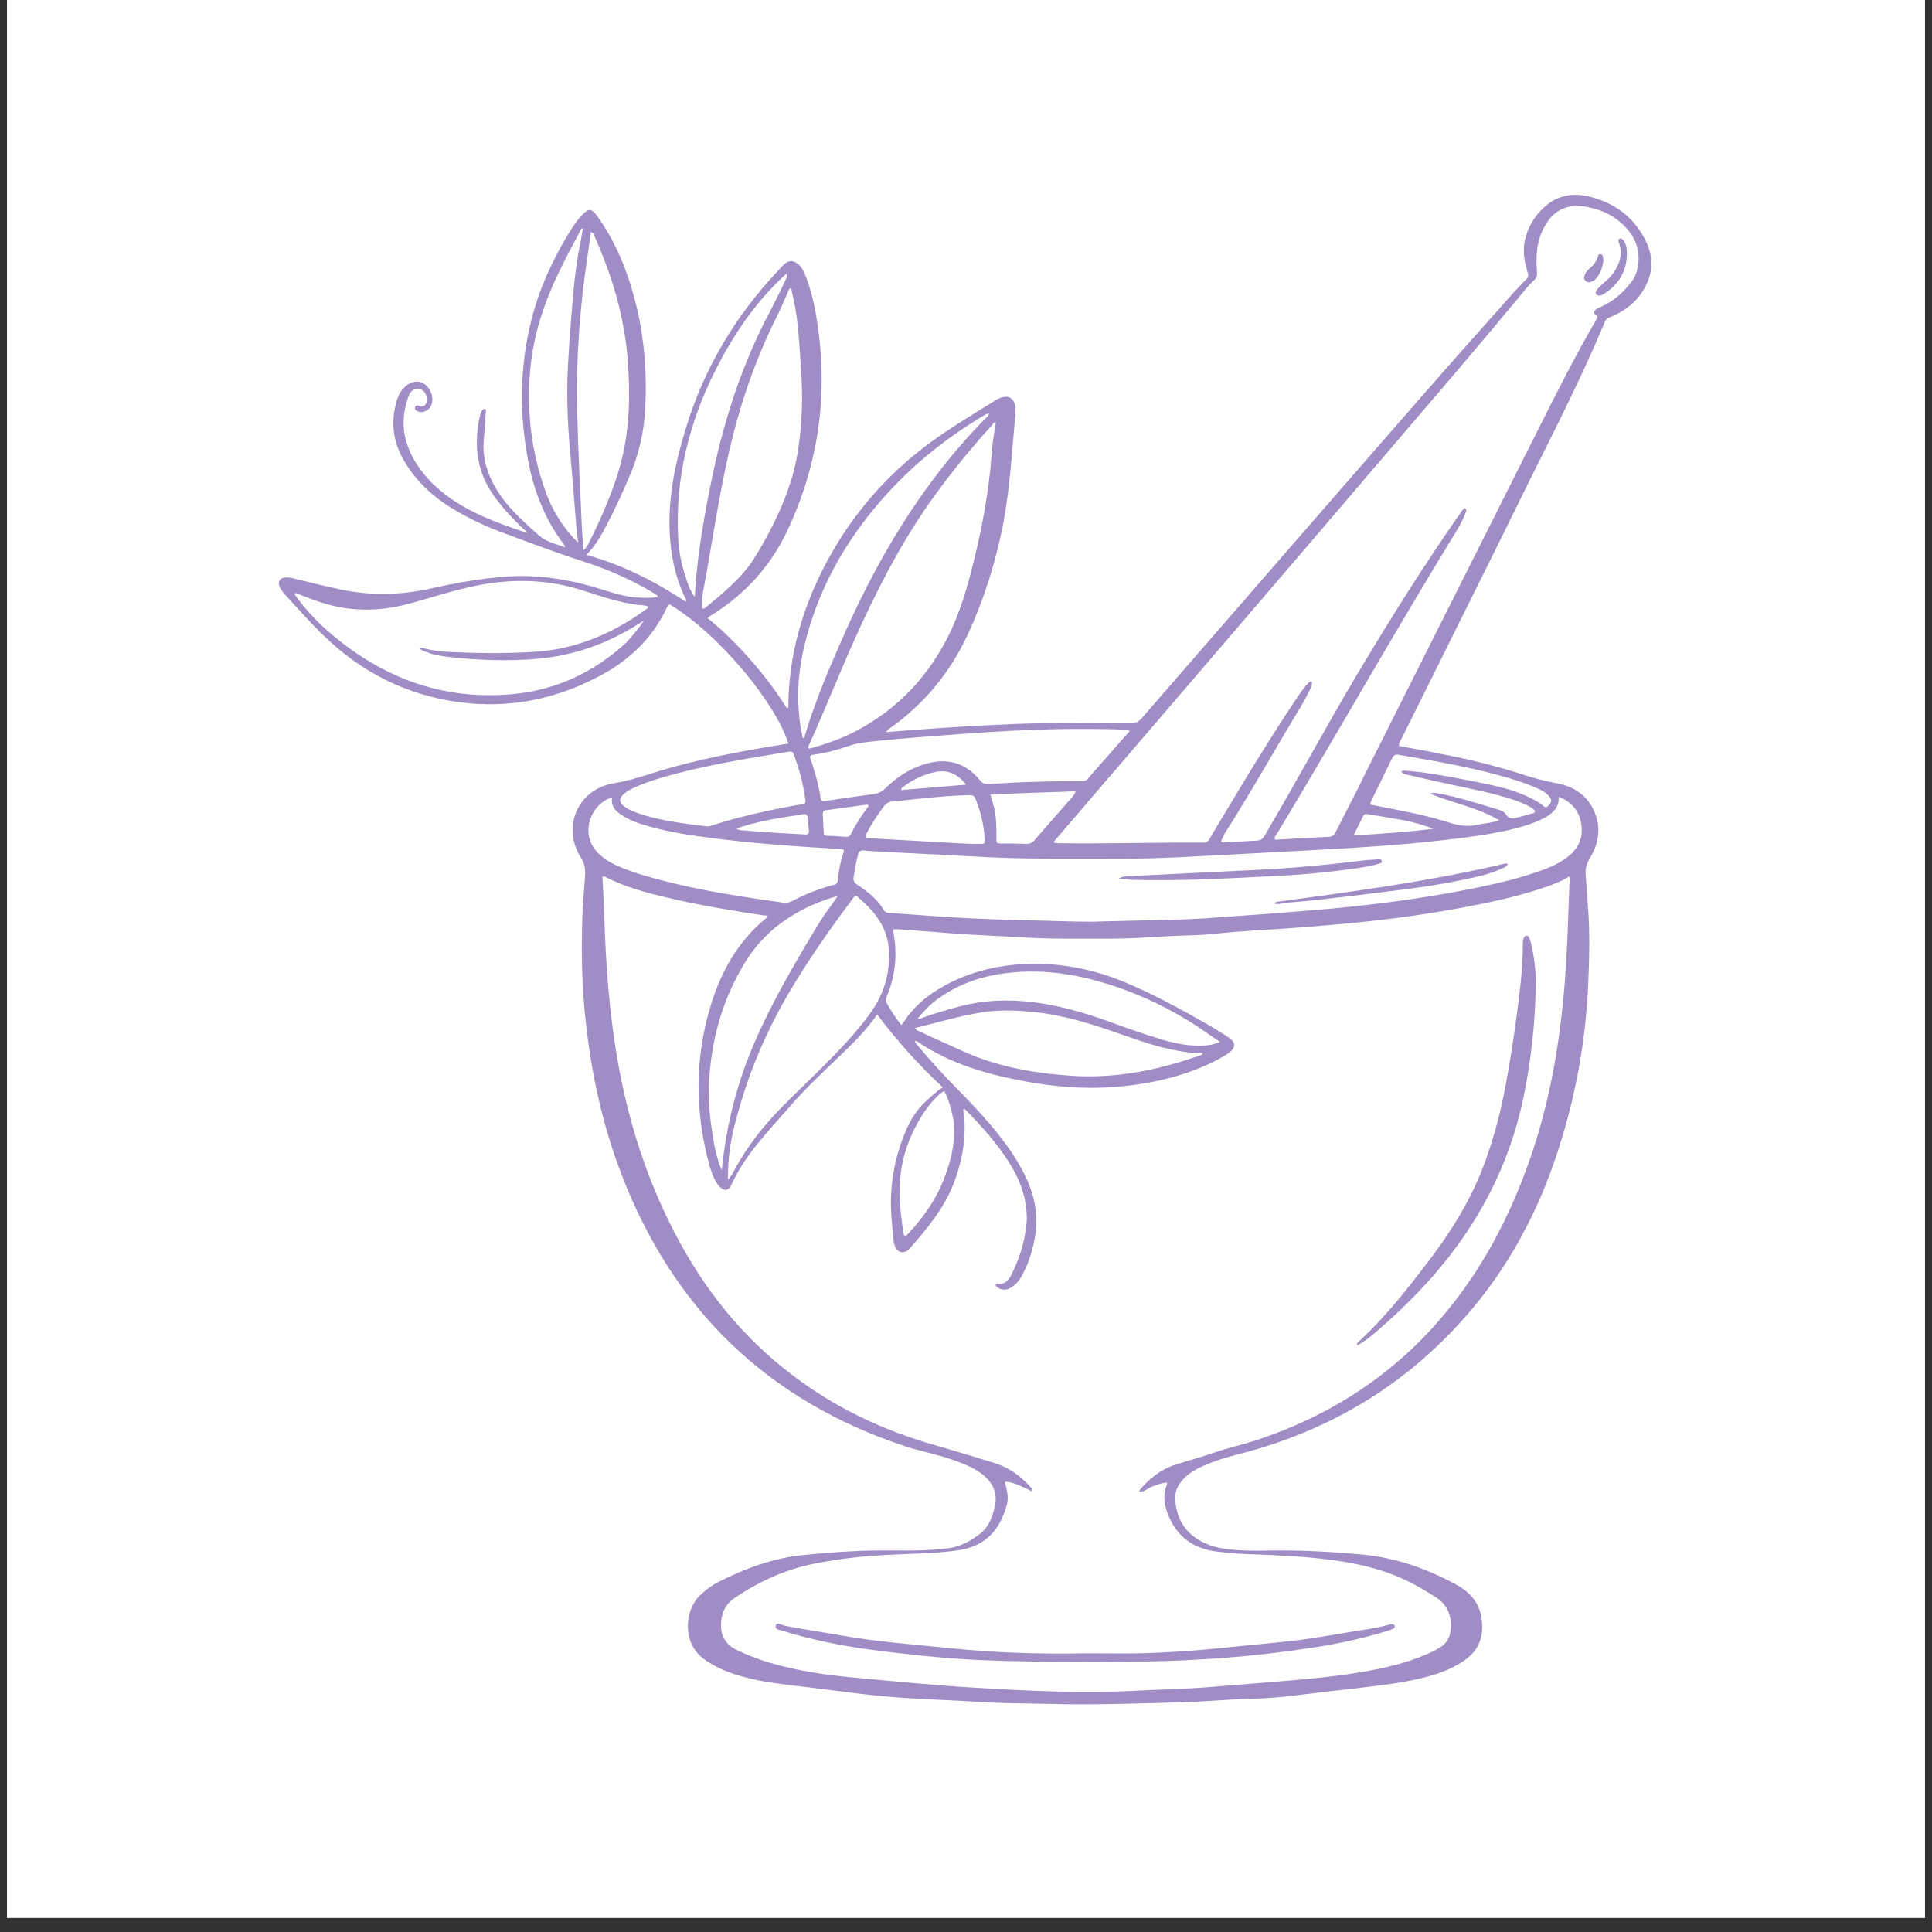
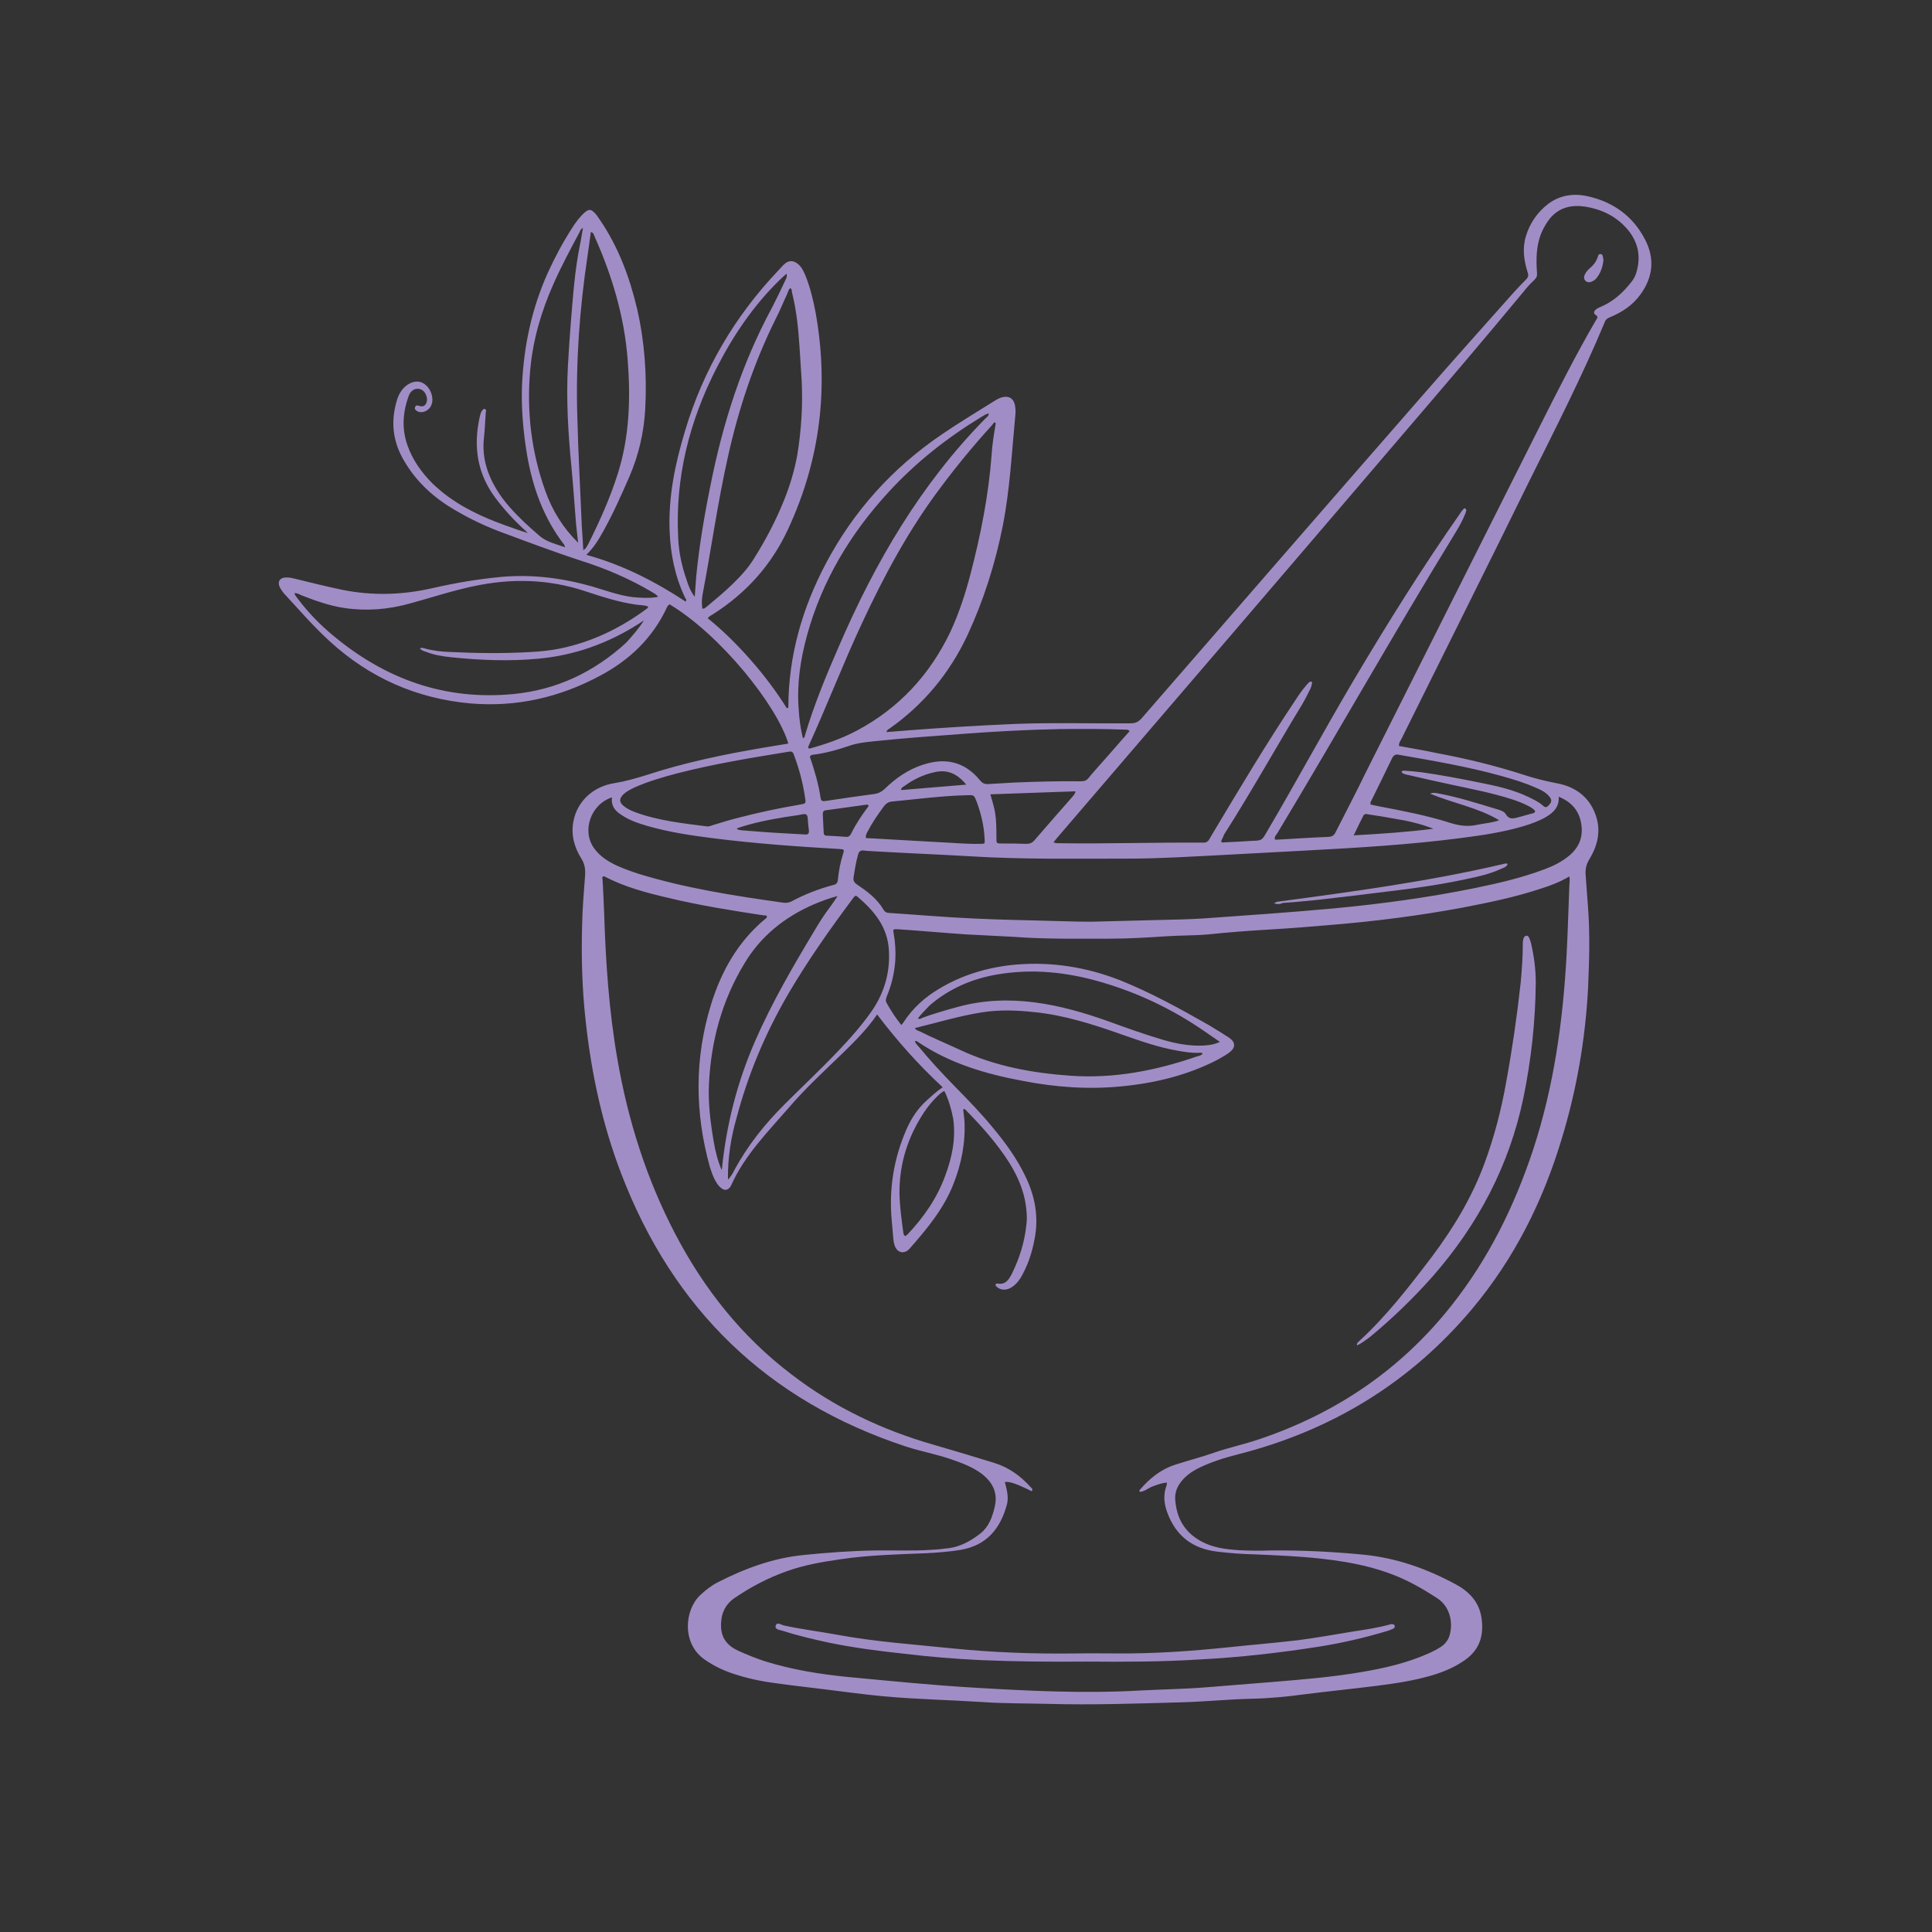
<svg xmlns="http://www.w3.org/2000/svg" width="180" viewBox="0 0 135 135" height="180" preserveAspectRatio="xMidYMid meet">
  <rect x="0" y="0" width="135" height="135" fill="#333333" stroke="none" />
  <defs>
    <clipPath id="f3317afc62">
-       <path d="M 0.496 0 L 134.504 0 L 134.504 134.008 L 0.496 134.008 Z M 0.496 0 " clip-rule="nonzero" />
-     </clipPath>
+       </clipPath>
    <clipPath id="fab9368808">
      <path d="M 19.34 13.402 L 115.379 13.402 L 115.379 119.117 L 19.34 119.117 Z M 19.34 13.402 " clip-rule="nonzero" />
    </clipPath>
  </defs>
  <g clip-path="url(#f3317afc62)">
-     <path fill="#ffffff" d="M 0.496 0 L 134.504 0 L 134.504 134.008 L 0.496 134.008 Z M 0.496 0 " fill-opacity="1" fill-rule="nonzero" />
-     <path fill="#ffffff" d="M 0.496 0 L 134.504 0 L 134.504 134.008 L 0.496 134.008 Z M 0.496 0 " fill-opacity="1" fill-rule="nonzero" />
-   </g>
+     </g>
  <g clip-path="url(#fab9368808)">
    <path fill="#a18dc5" d="M 45.992 41.703 C 45.867 41.535 45.719 41.469 45.59 41.387 C 44.031 40.457 42.363 39.742 40.633 39.191 C 38.691 38.559 36.793 37.84 34.871 37.125 C 33.648 36.66 32.465 36.07 31.348 35.371 C 29.996 34.508 28.898 33.41 28.121 31.996 C 27.445 30.75 27.316 29.441 27.699 28.094 C 27.824 27.605 28.055 27.164 28.5 26.867 C 28.965 26.574 29.426 26.594 29.785 26.934 C 30.188 27.312 30.336 27.965 30.102 28.387 C 29.914 28.727 29.492 28.895 29.176 28.746 C 29.07 28.684 28.941 28.598 29.004 28.449 C 29.07 28.281 29.176 28.324 29.301 28.367 C 29.574 28.449 29.723 28.344 29.809 28.113 C 29.914 27.777 29.723 27.332 29.406 27.207 C 29.07 27.078 28.73 27.25 28.582 27.605 C 28.141 28.77 28.055 29.949 28.477 31.133 C 28.836 32.145 29.449 33.008 30.207 33.77 C 30.441 34 30.695 34.211 30.945 34.422 C 32.699 35.816 34.766 36.555 36.875 37.25 C 36.793 37.164 36.73 37.082 36.645 37.02 C 35.883 36.32 35.188 35.562 34.578 34.738 C 33.352 33.074 33.078 31.215 33.5 29.23 C 33.562 28.98 33.586 28.703 33.836 28.559 C 34.008 28.621 33.965 28.746 33.941 28.832 C 33.902 29.422 33.879 30.012 33.816 30.602 C 33.668 31.91 34.027 33.094 34.703 34.211 C 34.977 34.656 35.273 35.055 35.633 35.457 C 36.266 36.176 36.98 36.828 37.719 37.461 C 38.227 37.883 38.84 38.012 39.492 38.242 C 39.449 38.156 39.449 38.094 39.43 38.074 C 37.996 36.215 37.234 34.105 36.836 31.828 C 36.559 30.18 36.414 28.535 36.477 26.891 C 36.602 24.188 37.152 21.57 38.27 19.082 C 38.754 18.008 39.324 16.949 39.957 15.961 C 40.211 15.559 40.504 15.156 40.863 14.84 C 41.141 14.609 41.285 14.609 41.539 14.863 C 41.668 14.988 41.773 15.156 41.879 15.305 C 43.188 17.203 43.988 19.336 44.516 21.57 C 45.043 23.871 45.211 26.191 45.086 28.559 C 45 30.18 44.641 31.766 43.988 33.285 C 43.418 34.59 42.848 35.879 42.152 37.125 C 41.836 37.695 41.496 38.262 40.969 38.77 C 43.504 39.465 45.762 40.625 47.914 42.039 C 47.996 41.914 47.914 41.828 47.871 41.766 C 47.176 40.309 46.855 38.75 46.793 37.145 C 46.688 34.719 47.176 32.398 47.871 30.098 C 49.137 25.855 51.332 22.121 54.371 18.914 C 54.516 18.766 54.645 18.598 54.793 18.469 C 55.109 18.176 55.426 18.176 55.762 18.449 C 56.016 18.66 56.141 18.934 56.27 19.23 C 56.605 20.055 56.816 20.918 56.984 21.805 C 57.934 27.059 57.324 32.121 55.066 36.977 C 53.906 39.488 52.133 41.449 49.812 42.926 C 49.707 42.988 49.559 43.055 49.453 43.199 C 50.551 44.086 51.543 45.078 52.469 46.133 C 53.398 47.188 54.242 48.309 54.98 49.488 C 55.109 49.469 55.086 49.406 55.086 49.34 C 55.109 45.797 56.059 42.504 57.703 39.383 C 59.645 35.711 62.344 32.715 65.785 30.371 C 66.988 29.547 68.254 28.789 69.5 28.008 C 69.668 27.902 69.859 27.797 70.047 27.754 C 70.512 27.648 70.809 27.84 70.914 28.281 C 70.953 28.492 70.977 28.727 70.953 28.938 C 70.703 31.555 70.574 34.168 70.07 36.742 C 69.543 39.383 68.738 41.934 67.602 44.383 C 66.355 47.043 64.539 49.234 62.133 50.926 C 62.07 50.965 61.965 51.008 61.945 51.156 C 62.473 51.113 63 51.07 63.508 51.031 C 65.977 50.84 68.465 50.691 70.934 50.586 C 73.613 50.48 76.293 50.566 78.996 50.543 C 79.352 50.543 79.562 50.438 79.797 50.164 C 86.336 42.633 92.879 35.098 99.441 27.586 C 101.531 25.18 103.66 22.816 105.773 20.434 C 106.047 20.137 106.32 19.844 106.617 19.547 C 106.785 19.379 106.828 19.25 106.742 19.02 C 106.488 18.195 106.363 17.371 106.617 16.527 C 106.891 15.602 107.418 14.84 108.176 14.25 C 109.023 13.617 109.992 13.492 110.984 13.723 C 112.734 14.125 114.086 15.094 114.93 16.699 C 115.648 18.047 115.52 19.379 114.594 20.621 C 114.066 21.34 113.328 21.824 112.504 22.164 C 112.336 22.227 112.207 22.312 112.145 22.48 C 110.562 26.277 108.684 29.949 106.848 33.641 C 103.895 39.656 100.898 45.629 97.922 51.641 C 97.84 51.789 97.734 51.938 97.754 52.125 C 98.66 52.297 99.566 52.441 100.453 52.633 C 102.48 53.012 104.484 53.5 106.449 54.133 C 107.207 54.383 107.965 54.574 108.746 54.723 C 110.16 54.977 111.176 55.777 111.574 57.191 C 111.848 58.184 111.598 59.152 111.07 60.02 C 110.859 60.355 110.773 60.695 110.793 61.074 C 110.859 61.855 110.898 62.637 110.965 63.414 C 111.109 65.293 111.047 67.191 110.965 69.07 C 110.773 72.68 110.16 76.203 109.105 79.645 C 107.797 83.969 105.812 87.938 102.902 91.418 C 98.555 96.609 93.047 99.965 86.484 101.629 C 85.559 101.863 84.629 102.156 83.762 102.578 C 83.215 102.855 82.75 103.191 82.414 103.699 C 82.203 104.016 82.098 104.375 82.117 104.754 C 82.203 106.039 82.73 107.031 83.91 107.688 C 84.754 108.152 85.641 108.258 86.57 108.32 C 87.309 108.363 88.066 108.363 88.809 108.34 C 90.98 108.32 93.152 108.426 95.305 108.637 C 97.586 108.867 99.672 109.605 101.68 110.684 C 102.629 111.188 103.344 111.906 103.516 113.023 C 103.703 114.207 103.43 115.219 102.418 115.957 C 101.719 116.465 100.941 116.801 100.098 117.055 C 98.828 117.434 97.543 117.625 96.234 117.793 C 94.566 118.004 92.879 118.172 91.211 118.383 C 89.945 118.555 88.66 118.68 87.395 118.703 C 85.746 118.742 84.121 118.914 82.477 118.953 C 79.395 119.039 76.293 119.145 73.211 119.059 C 71.695 119.02 70.176 119.039 68.676 118.934 C 66.375 118.785 64.055 118.742 61.754 118.531 C 60.383 118.406 59.031 118.215 57.66 118.047 C 56.48 117.898 55.297 117.773 54.137 117.605 C 53.145 117.477 52.176 117.266 51.227 116.949 C 50.527 116.719 49.875 116.402 49.262 115.98 C 47.617 114.859 47.828 112.496 48.926 111.465 C 49.285 111.125 49.684 110.809 50.129 110.578 C 52.027 109.605 54.012 108.867 56.164 108.656 C 57.828 108.488 59.52 108.363 61.207 108.34 C 62.492 108.32 63.758 108.383 65.047 108.297 C 65.488 108.277 65.91 108.234 66.355 108.172 C 67.18 108.047 67.875 107.645 68.527 107.137 C 69.098 106.672 69.332 106.02 69.5 105.324 C 69.754 104.309 69.352 103.551 68.57 102.961 C 67.938 102.496 67.199 102.223 66.461 101.969 C 65.426 101.609 64.352 101.418 63.316 101.082 C 53.629 97.895 47.027 91.48 43.398 81.984 C 42.09 78.566 41.328 75.023 40.93 71.391 C 40.676 69.156 40.613 66.898 40.676 64.66 C 40.695 63.48 40.801 62.297 40.887 61.117 C 40.906 60.695 40.844 60.336 40.613 59.977 C 40.125 59.195 39.895 58.332 40.062 57.422 C 40.316 56.008 41.434 54.953 42.934 54.723 C 43.715 54.594 44.453 54.383 45.191 54.152 C 47.828 53.289 50.551 52.719 53.293 52.254 C 53.883 52.148 54.496 52.062 55.086 51.957 C 54.285 49.277 50.34 44.363 46.793 42.23 C 46.688 42.273 46.625 42.379 46.582 42.484 C 45.59 44.594 43.988 46.113 41.984 47.188 C 39.133 48.73 36.098 49.426 32.867 49.152 C 29.109 48.812 25.82 47.359 23.035 44.805 C 21.895 43.77 20.902 42.609 19.867 41.492 C 19.762 41.387 19.68 41.238 19.594 41.113 C 19.34 40.668 19.531 40.332 20.059 40.352 C 20.25 40.352 20.438 40.395 20.605 40.438 C 21.703 40.711 22.824 40.984 23.941 41.219 C 26.051 41.641 28.16 41.574 30.25 41.09 C 31.832 40.73 33.438 40.457 35.062 40.309 C 37.215 40.121 39.324 40.395 41.391 40.984 C 42.32 41.258 43.227 41.598 44.199 41.723 C 44.746 41.766 45.359 41.828 45.992 41.703 Z M 62.98 71.625 C 63.062 71.539 63.105 71.477 63.148 71.414 C 63.781 70.441 64.625 69.684 65.617 69.094 C 67.262 68.102 69.078 67.574 70.977 67.402 C 73.488 67.191 75.914 67.574 78.277 68.5 C 80.43 69.367 82.457 70.484 84.461 71.625 C 84.926 71.898 85.387 72.195 85.852 72.488 C 86.359 72.828 86.359 73.207 85.875 73.566 C 85.641 73.734 85.367 73.883 85.113 74.031 C 83.004 75.129 80.746 75.676 78.402 75.906 C 76.062 76.141 73.762 75.973 71.461 75.527 C 68.867 75.043 66.355 74.305 64.141 72.805 C 64.074 72.766 64.012 72.699 63.93 72.766 C 63.969 72.91 64.098 73.016 64.203 73.145 C 64.984 74.094 65.828 75 66.691 75.887 C 67.621 76.836 68.551 77.785 69.395 78.82 C 70.258 79.855 71.039 80.93 71.629 82.152 C 72.262 83.441 72.559 84.793 72.348 86.246 C 72.199 87.219 71.926 88.168 71.461 89.031 C 71.293 89.371 71.082 89.664 70.766 89.898 C 70.387 90.172 69.965 90.195 69.648 89.918 C 69.605 89.875 69.562 89.836 69.562 89.77 C 69.582 89.688 69.648 89.688 69.711 89.688 C 70.258 89.793 70.492 89.414 70.703 89.012 C 71.23 87.938 71.59 86.816 71.715 85.613 C 71.758 85.32 71.758 85.023 71.734 84.727 C 71.652 83.441 71.188 82.301 70.512 81.227 C 69.648 79.875 68.59 78.691 67.473 77.555 C 67.43 77.512 67.391 77.469 67.305 77.512 C 67.324 77.766 67.367 78.039 67.391 78.293 C 67.473 79.855 67.18 81.332 66.609 82.766 C 65.934 84.477 64.773 85.867 63.57 87.238 C 63.527 87.281 63.484 87.324 63.441 87.367 C 63.125 87.598 62.77 87.535 62.578 87.176 C 62.492 87.008 62.453 86.816 62.43 86.629 C 62.387 86.164 62.344 85.699 62.305 85.234 C 62.113 83.062 62.453 80.973 63.316 78.969 C 63.652 78.188 64.098 77.492 64.75 76.898 C 65.109 76.582 65.426 76.266 65.871 75.973 C 64.18 74.41 62.684 72.723 61.289 70.887 C 60.574 71.941 59.707 72.785 58.844 73.629 C 57.578 74.852 56.27 76.055 55.129 77.387 C 53.652 79.094 52.047 80.699 51.098 82.809 C 50.91 83.207 50.594 83.25 50.277 82.914 C 50.148 82.785 50.066 82.641 49.98 82.492 C 49.812 82.195 49.707 81.859 49.602 81.543 C 48.547 77.742 48.523 73.965 49.684 70.188 C 50.402 67.867 51.562 65.801 53.461 64.219 C 53.523 64.176 53.59 64.133 53.59 64.027 C 53.547 63.945 53.461 63.965 53.379 63.965 C 51.141 63.625 48.902 63.27 46.711 62.742 C 45.168 62.383 43.648 61.98 42.234 61.242 C 42.195 61.223 42.152 61.223 42.09 61.285 C 42.152 62.086 42.172 62.93 42.215 63.773 C 42.32 67.215 42.551 70.633 43.145 74.031 C 43.883 78.293 45.168 82.363 47.176 86.207 C 49.18 90.047 51.816 93.379 55.277 96.016 C 58.293 98.34 61.672 99.941 65.32 100.977 C 66.715 101.379 68.105 101.801 69.477 102.223 C 70.492 102.539 71.312 103.129 72.012 103.91 C 72.074 103.973 72.199 104.035 72.094 104.203 C 71.801 104.059 71.504 103.91 71.188 103.781 C 70.871 103.656 70.574 103.531 70.215 103.551 C 70.406 104.27 70.469 104.691 70.363 105.113 C 69.898 106.844 68.93 107.98 67.137 108.297 C 66.355 108.426 65.555 108.488 64.75 108.531 C 62.746 108.613 60.723 108.656 58.738 108.953 C 57.449 109.141 56.184 109.352 54.961 109.797 C 53.652 110.262 52.449 110.895 51.309 111.676 C 50.613 112.16 50.359 112.855 50.383 113.656 C 50.402 114.48 50.844 115.008 51.586 115.348 C 52.195 115.621 52.809 115.875 53.461 116.086 C 55.359 116.676 57.324 116.992 59.285 117.184 C 62.199 117.457 65.09 117.75 68 117.922 C 71.84 118.152 75.66 118.344 79.523 118.133 C 81.125 118.047 82.73 118.027 84.332 117.898 C 85.895 117.773 87.477 117.645 89.039 117.52 C 91.066 117.352 93.09 117.184 95.094 116.844 C 96.719 116.57 98.301 116.211 99.82 115.535 C 100.18 115.367 100.539 115.199 100.836 114.965 C 101.023 114.797 101.172 114.609 101.258 114.375 C 101.551 113.531 101.402 112.285 100.391 111.652 C 99.906 111.336 99.422 111.043 98.914 110.766 C 96.848 109.629 94.609 109.164 92.289 108.91 C 90.77 108.742 89.25 108.68 87.711 108.613 C 86.844 108.594 85.957 108.531 85.094 108.426 C 83.363 108.234 82.18 107.348 81.57 105.703 C 81.336 105.07 81.273 104.457 81.504 103.824 C 81.527 103.762 81.57 103.676 81.504 103.594 C 81.168 103.637 80.852 103.742 80.535 103.867 C 80.238 103.973 79.984 104.227 79.648 104.246 C 79.586 104.164 79.629 104.121 79.668 104.078 C 80.344 103.297 81.125 102.664 82.117 102.348 C 83.023 102.051 83.953 101.82 84.84 101.504 C 85.895 101.145 86.973 100.914 88.027 100.555 C 93.387 98.738 97.879 95.699 101.402 91.25 C 104 87.977 105.812 84.305 107.121 80.359 C 108.578 75.93 109.211 71.371 109.465 66.75 C 109.551 65.168 109.59 63.562 109.656 61.98 C 109.656 61.75 109.719 61.516 109.656 61.242 C 109.023 61.621 108.367 61.875 107.691 62.086 C 105.855 62.699 103.977 63.078 102.102 63.438 C 99.145 63.984 96.148 64.367 93.152 64.617 C 91.633 64.746 90.137 64.871 88.617 64.957 C 87.223 65.039 85.809 65.145 84.418 65.293 C 83.445 65.379 82.477 65.355 81.527 65.422 C 80.238 65.504 78.93 65.59 77.645 65.59 C 75.363 65.59 73.086 65.633 70.809 65.461 C 69.711 65.398 68.633 65.355 67.535 65.293 C 65.953 65.188 64.371 65.039 62.77 64.934 C 62.387 64.914 62.387 64.914 62.453 65.273 C 62.559 65.887 62.598 66.52 62.559 67.129 C 62.492 67.996 62.305 68.816 61.965 69.621 C 61.902 69.789 61.859 69.938 61.965 70.105 C 62.238 70.59 62.559 71.098 62.98 71.625 Z M 85.324 58.816 C 85.41 58.879 85.492 58.879 85.578 58.859 C 86.211 58.836 86.867 58.793 87.5 58.754 C 88.172 58.73 88.172 58.73 88.512 58.141 C 90.602 54.594 92.543 50.988 94.629 47.465 C 96.973 43.516 99.398 39.637 102.039 35.859 C 102.102 35.754 102.184 35.648 102.27 35.562 C 102.289 35.52 102.355 35.5 102.395 35.543 C 102.418 35.562 102.461 35.625 102.461 35.648 C 102.438 35.73 102.418 35.836 102.375 35.922 C 102.184 36.406 101.93 36.848 101.656 37.293 C 97.414 44.215 93.43 51.281 89.25 58.227 C 89.164 58.352 89.039 58.457 89.082 58.668 C 89.164 58.668 89.23 58.668 89.312 58.668 C 90.496 58.605 91.676 58.52 92.859 58.477 C 93.152 58.457 93.258 58.309 93.363 58.078 C 94.062 56.707 94.777 55.336 95.453 53.941 C 99.504 45.902 103.535 37.84 107.586 29.801 C 108.852 27.289 110.117 24.781 111.531 22.352 C 111.598 22.246 111.703 22.141 111.512 22.016 C 111.301 21.887 111.387 21.719 111.555 21.594 C 111.637 21.531 111.742 21.488 111.848 21.445 C 112.734 21.066 113.41 20.453 114 19.695 C 114.191 19.461 114.316 19.188 114.383 18.891 C 114.676 17.773 114.402 16.781 113.645 15.938 C 112.883 15.094 111.914 14.629 110.793 14.441 C 109.824 14.293 108.957 14.48 108.305 15.262 C 108.07 15.559 107.883 15.875 107.734 16.211 C 107.332 17.141 107.332 18.09 107.398 19.062 C 107.418 19.273 107.375 19.398 107.227 19.547 C 106.953 19.801 106.699 20.074 106.469 20.371 C 103.727 23.684 100.918 26.973 98.113 30.246 C 90.094 39.637 82.055 49.004 74.016 58.371 C 73.887 58.52 73.762 58.668 73.613 58.859 C 73.805 58.941 73.973 58.922 74.121 58.922 C 77.391 58.965 80.684 58.859 83.953 58.879 C 83.973 58.879 84.016 58.879 84.039 58.879 C 84.27 58.898 84.418 58.816 84.523 58.605 C 84.586 58.477 84.672 58.371 84.734 58.246 C 86.613 55.102 88.488 51.957 90.535 48.898 C 90.77 48.539 91 48.203 91.277 47.887 C 91.34 47.801 91.422 47.715 91.508 47.652 C 91.613 47.59 91.699 47.633 91.676 47.758 C 91.656 47.887 91.613 48.012 91.57 48.117 C 91.383 48.496 91.191 48.879 90.98 49.234 C 89.145 52.254 87.434 55.336 85.535 58.309 C 85.473 58.52 85.367 58.625 85.324 58.816 Z M 108.918 55.672 C 108.957 56.391 108.559 56.77 108.031 57.086 C 107.523 57.383 106.977 57.57 106.426 57.738 C 104.992 58.16 103.535 58.371 102.059 58.562 C 98.473 59.027 94.883 59.238 91.277 59.43 C 89.312 59.535 87.352 59.641 85.387 59.746 C 83.215 59.852 81.062 59.996 78.891 59.996 C 75.152 59.996 71.418 60.062 67.707 59.828 C 65.531 59.703 63.379 59.617 61.207 59.492 C 60.934 59.469 60.637 59.469 60.363 59.43 C 60.129 59.406 60.023 59.492 59.961 59.703 C 59.812 60.23 59.73 60.758 59.645 61.305 C 59.602 61.559 59.707 61.688 59.918 61.832 C 60.617 62.297 61.289 62.805 61.734 63.562 C 61.84 63.754 62.008 63.797 62.199 63.797 C 64.117 63.922 66.016 64.09 67.938 64.176 C 70.004 64.281 72.051 64.301 74.121 64.367 C 74.816 64.387 75.535 64.406 76.23 64.406 C 77.875 64.367 79.5 64.324 81.148 64.281 C 82.137 64.262 83.109 64.238 84.102 64.176 C 87.117 63.965 90.137 63.754 93.152 63.48 C 96.488 63.164 99.82 62.719 103.113 62.043 C 104.758 61.707 106.363 61.328 107.945 60.734 C 108.559 60.504 109.148 60.207 109.656 59.785 C 110.328 59.215 110.625 58.52 110.5 57.633 C 110.371 56.684 109.844 56.051 108.918 55.672 Z M 45 43.348 C 44.852 43.434 44.727 43.539 44.578 43.621 C 42.445 44.973 40.125 45.797 37.613 46.027 C 35.566 46.219 33.52 46.133 31.496 45.922 C 30.926 45.859 30.355 45.773 29.809 45.562 C 29.641 45.5 29.449 45.457 29.344 45.312 C 29.469 45.227 29.574 45.289 29.68 45.312 C 30.293 45.48 30.906 45.543 31.539 45.562 C 33.375 45.648 35.23 45.668 37.066 45.562 C 37.762 45.523 38.461 45.457 39.156 45.312 C 41.391 44.848 43.398 43.875 45.234 42.504 C 45.273 42.484 45.297 42.441 45.273 42.379 C 45.023 42.273 44.727 42.293 44.453 42.25 C 43.25 42.082 42.09 41.703 40.93 41.324 C 38.355 40.457 35.738 40.395 33.078 40.965 C 31.578 41.281 30.125 41.766 28.648 42.168 C 27.129 42.59 25.609 42.715 24.066 42.484 C 23.035 42.336 22.043 41.977 21.07 41.598 C 20.926 41.535 20.777 41.43 20.586 41.449 C 20.586 41.492 20.586 41.535 20.605 41.555 C 20.691 41.68 20.777 41.809 20.883 41.934 C 21.578 42.844 22.379 43.664 23.246 44.383 C 26.895 47.441 31.074 48.961 35.883 48.496 C 38.902 48.203 41.52 46.957 43.754 44.91 C 44.176 44.445 44.621 43.941 45 43.348 Z M 69.582 29.57 C 69.543 29.547 69.52 29.527 69.477 29.508 C 69.414 29.57 69.371 29.652 69.309 29.719 C 68.043 31.109 66.859 32.543 65.742 34.043 C 63.508 36.996 61.777 40.227 60.215 43.582 C 58.906 46.387 57.789 49.301 56.5 52.125 C 56.48 52.168 56.438 52.23 56.543 52.316 C 57.684 52 58.801 51.621 59.875 51.051 C 62.809 49.488 64.961 47.168 66.398 44.172 C 67.008 42.863 67.453 41.492 67.812 40.121 C 68.527 37.379 69.078 34.613 69.289 31.785 C 69.332 31.027 69.457 30.309 69.582 29.57 Z M 50.867 82.43 C 51.098 82.176 51.203 81.984 51.309 81.773 C 52.238 80.043 53.441 78.547 54.812 77.176 C 56.059 75.93 57.344 74.727 58.57 73.438 C 59.434 72.531 60.277 71.582 60.996 70.527 C 61.816 69.281 62.199 67.91 62.113 66.414 C 62.027 64.766 61.078 63.648 59.918 62.656 C 59.77 62.531 59.707 62.637 59.625 62.742 C 58 64.914 56.438 67.129 55.066 69.473 C 53.484 72.195 52.281 75.043 51.477 78.082 C 51.078 79.473 50.844 80.887 50.867 82.43 Z M 55.215 20.137 C 55.086 20.242 55.066 20.41 55.004 20.539 C 54.727 21.129 54.496 21.719 54.199 22.289 C 52.68 25.348 51.605 28.578 50.867 31.91 C 50.148 35.098 49.707 38.328 49.094 41.535 C 49.031 41.871 49.031 42.211 49.074 42.527 C 49.219 42.547 49.285 42.461 49.348 42.422 C 49.961 41.914 50.57 41.406 51.141 40.859 C 51.73 40.289 52.281 39.699 52.703 39 C 53.523 37.695 54.242 36.32 54.812 34.887 C 55.215 33.875 55.531 32.82 55.719 31.742 C 55.996 30.035 56.102 28.305 56.016 26.574 C 55.973 25.793 55.91 25.012 55.867 24.23 C 55.781 22.945 55.656 21.676 55.34 20.434 C 55.32 20.305 55.34 20.18 55.215 20.137 Z M 78.93 51.094 C 78.848 50.988 78.785 50.988 78.719 50.988 C 77.16 50.926 75.598 50.926 74.035 50.945 C 71.777 50.988 69.52 51.113 67.262 51.281 C 65.215 51.43 63.191 51.578 61.145 51.789 C 60.531 51.852 59.898 51.914 59.309 52.125 C 58.504 52.402 57.66 52.633 56.816 52.738 C 56.734 52.738 56.668 52.762 56.586 52.867 C 56.902 53.793 57.195 54.766 57.344 55.777 C 57.387 56.008 57.512 55.988 57.684 55.969 C 58.82 55.797 59.961 55.629 61.102 55.48 C 61.375 55.441 61.586 55.336 61.797 55.145 C 62.578 54.383 63.441 53.773 64.496 53.434 C 65.09 53.246 65.68 53.141 66.293 53.223 C 67.219 53.352 67.918 53.836 68.484 54.531 C 68.656 54.742 68.824 54.805 69.078 54.785 C 69.688 54.742 70.301 54.723 70.891 54.68 C 72.434 54.617 73.973 54.574 75.535 54.594 C 75.789 54.594 75.934 54.531 76.082 54.344 C 76.273 54.09 76.484 53.879 76.695 53.625 C 77.477 52.762 78.191 51.914 78.93 51.094 Z M 42.766 55.715 C 41.266 56.199 40.633 58.078 41.52 59.281 C 41.836 59.723 42.258 60.039 42.723 60.293 C 43.293 60.609 43.926 60.82 44.535 61.031 C 47.871 62.066 51.309 62.594 54.75 63.078 C 54.938 63.098 55.109 63.078 55.297 62.992 C 56.227 62.488 57.219 62.109 58.254 61.832 C 58.441 61.793 58.527 61.688 58.547 61.477 C 58.609 60.863 58.715 60.273 58.906 59.68 C 59.012 59.363 58.992 59.344 58.652 59.324 C 55.676 59.152 52.703 58.941 49.75 58.562 C 48.23 58.371 46.73 58.141 45.254 57.719 C 44.598 57.527 43.965 57.316 43.418 56.938 C 42.977 56.664 42.68 56.305 42.766 55.715 Z M 40.758 38.453 C 40.863 38.367 40.906 38.328 40.93 38.305 C 41.012 38.18 41.074 38.074 41.141 37.945 C 41.918 36.387 42.637 34.781 43.164 33.113 C 43.988 30.52 44.07 27.84 43.859 25.137 C 43.629 22.121 42.766 19.25 41.539 16.508 C 41.496 16.402 41.477 16.254 41.285 16.211 C 41.203 16.781 41.141 17.332 41.055 17.879 C 40.504 21.551 40.23 25.266 40.336 28.98 C 40.398 31.574 40.547 34.148 40.652 36.742 C 40.695 37.27 40.719 37.82 40.758 38.453 Z M 63.93 71.836 C 64.012 72.004 64.16 72.023 64.266 72.066 C 65.195 72.531 66.164 72.934 67.113 73.375 C 69.562 74.516 72.156 74.98 74.816 75.168 C 77.855 75.379 80.766 74.812 83.637 73.82 C 83.785 73.777 83.934 73.754 84.039 73.629 C 83.953 73.523 83.848 73.566 83.762 73.566 C 83.258 73.586 82.773 73.504 82.285 73.418 C 80.957 73.188 79.691 72.742 78.426 72.301 C 76.398 71.582 74.375 70.93 72.242 70.719 C 71.039 70.59 69.816 70.547 68.613 70.738 C 67.008 70.992 65.488 71.457 63.93 71.836 Z M 69.098 28.895 C 68.887 28.914 68.719 29.062 68.551 29.148 C 66.164 30.602 63.992 32.312 62.094 34.379 C 59.434 37.27 57.449 40.562 56.395 44.383 C 55.93 46.07 55.676 47.781 55.805 49.512 C 55.848 50.207 55.93 50.902 56.102 51.578 C 56.227 51.559 56.227 51.473 56.246 51.387 C 56.879 49.258 57.723 47.211 58.609 45.184 C 61.145 39.297 64.328 33.852 68.844 29.254 C 68.949 29.148 69.078 29.086 69.098 28.895 Z M 50.422 81.754 C 50.422 81.73 50.445 81.691 50.445 81.668 C 50.762 78.566 51.52 75.59 52.766 72.742 C 53.926 70.082 55.383 67.574 56.879 65.082 C 57.219 64.512 57.555 63.965 57.957 63.438 C 58.168 63.164 58.336 62.887 58.527 62.613 C 57.934 62.762 57.387 62.973 56.84 63.203 C 54.812 64.09 53.145 65.422 52.008 67.34 C 50.445 69.914 49.684 72.742 49.539 75.738 C 49.473 77.109 49.645 78.441 49.875 79.789 C 49.98 80.422 50.148 81.098 50.422 81.754 Z M 49.348 57.738 C 49.516 57.781 49.664 57.699 49.812 57.656 C 50.359 57.488 50.91 57.316 51.477 57.172 C 52.934 56.789 54.41 56.473 55.91 56.219 C 56.289 56.156 56.312 56.137 56.27 55.84 C 56.121 54.766 55.848 53.73 55.465 52.719 C 55.402 52.527 55.297 52.484 55.109 52.527 C 52.512 52.949 49.918 53.371 47.363 54.027 C 46.328 54.301 45.297 54.594 44.305 55.039 C 44.051 55.164 43.797 55.293 43.586 55.48 C 43.25 55.797 43.25 56.051 43.586 56.324 C 43.82 56.516 44.094 56.641 44.367 56.746 C 45.973 57.34 47.68 57.527 49.348 57.738 Z M 40.398 37.926 C 40.359 37.504 40.293 37.059 40.254 36.637 C 40.148 35.332 40.062 34.023 39.938 32.715 C 39.703 30.328 39.555 27.945 39.684 25.559 C 39.746 24.527 39.809 23.473 39.895 22.438 C 40.043 20.645 40.168 18.852 40.527 17.098 C 40.613 16.719 40.652 16.34 40.738 15.938 C 40.57 16 40.547 16.105 40.504 16.211 C 39.871 17.395 39.238 18.574 38.691 19.801 C 37.824 21.742 37.234 23.746 37.047 25.875 C 36.793 28.77 37.129 31.574 38.102 34.297 C 38.586 35.668 39.344 36.891 40.398 37.926 Z M 64.141 71.16 C 64.266 71.246 64.371 71.16 64.457 71.117 C 65.258 70.824 66.082 70.59 66.926 70.359 C 68.695 69.871 70.492 69.809 72.305 70.043 C 74.059 70.273 75.746 70.758 77.41 71.352 C 78.68 71.812 79.965 72.277 81.273 72.66 C 82.203 72.934 83.129 73.102 84.078 73.059 C 84.461 73.039 84.82 72.996 85.242 72.805 C 84.859 72.531 84.523 72.32 84.207 72.09 C 81.949 70.527 79.523 69.367 76.883 68.605 C 74.543 67.93 72.18 67.68 69.754 68.078 C 67.957 68.375 66.332 69.07 64.961 70.254 C 64.668 70.57 64.371 70.844 64.141 71.16 Z M 48.547 41.703 C 48.586 41.219 48.609 40.73 48.652 40.246 C 48.863 38.117 49.219 36.004 49.645 33.918 C 50.508 29.57 51.836 25.391 53.949 21.488 C 54.266 20.875 54.559 20.266 54.855 19.629 C 54.918 19.484 55.023 19.355 54.961 19.125 C 54.77 19.293 54.602 19.441 54.453 19.59 C 52.617 21.383 51.203 23.492 50.043 25.77 C 48.164 29.465 47.176 33.367 47.387 37.547 C 47.426 38.559 47.637 39.551 47.977 40.52 C 48.102 40.941 48.27 41.344 48.547 41.703 Z M 104.758 57.316 C 103.281 56.43 101.574 56.137 99.926 55.461 C 100.137 55.375 100.242 55.398 100.371 55.418 C 101.805 55.672 103.176 56.113 104.57 56.535 C 104.801 56.602 105.098 56.684 105.223 56.895 C 105.457 57.297 105.773 57.191 106.109 57.105 C 106.406 57.023 106.723 56.938 107.016 56.852 C 107.102 56.832 107.25 56.832 107.27 56.664 C 107.145 56.516 106.977 56.41 106.805 56.324 C 106.449 56.137 106.066 55.988 105.688 55.863 C 104.316 55.418 102.902 55.145 101.508 54.848 C 100.496 54.637 99.504 54.406 98.492 54.172 C 98.301 54.133 98.07 54.109 97.922 53.941 C 98.008 53.816 98.113 53.855 98.195 53.855 C 98.578 53.879 98.934 53.922 99.316 53.961 C 100.688 54.152 102.016 54.406 103.367 54.68 C 104.547 54.914 105.707 55.164 106.805 55.691 C 107.145 55.863 107.48 56.008 107.777 56.262 C 107.988 56.453 108.07 56.453 108.262 56.219 C 108.453 56.008 108.43 55.84 108.219 55.609 C 107.988 55.355 107.672 55.188 107.355 55.059 C 106.555 54.699 105.73 54.449 104.887 54.215 C 102.543 53.562 100.137 53.16 97.734 52.738 C 97.52 52.695 97.395 52.762 97.289 52.949 C 96.805 53.961 96.297 54.977 95.812 55.969 C 95.77 56.031 95.75 56.113 95.77 56.219 C 95.961 56.262 96.172 56.305 96.383 56.348 C 98.051 56.664 99.695 56.98 101.297 57.488 C 101.953 57.699 102.566 57.781 103.219 57.633 C 103.703 57.527 104.23 57.508 104.758 57.316 Z M 65.996 76.246 C 65.934 76.266 65.891 76.266 65.871 76.289 C 65.805 76.328 65.742 76.395 65.68 76.434 C 65.109 76.941 64.645 77.555 64.266 78.207 C 63.316 79.812 62.832 81.543 62.852 83.422 C 62.875 84.348 63 85.254 63.125 86.164 C 63.148 86.246 63.148 86.312 63.254 86.375 C 63.297 86.332 63.359 86.312 63.402 86.27 C 64.539 85.066 65.469 83.738 66.039 82.176 C 66.523 80.887 66.797 79.578 66.609 78.188 C 66.48 77.512 66.293 76.859 65.996 76.246 Z M 60.512 58.562 C 60.656 58.562 60.785 58.582 60.934 58.582 C 62.43 58.668 63.93 58.754 65.406 58.836 C 66.438 58.879 67.453 58.984 68.484 58.965 C 68.824 58.965 68.824 58.965 68.801 58.625 C 68.762 57.719 68.551 56.832 68.234 55.988 C 68.062 55.566 68.062 55.547 67.578 55.566 C 65.805 55.609 64.074 55.84 62.324 56.008 C 62.094 56.031 61.922 56.137 61.777 56.324 C 61.332 56.918 60.934 57.508 60.594 58.16 C 60.551 58.266 60.469 58.371 60.512 58.562 Z M 75.152 55.293 C 73.172 55.355 71.207 55.441 69.203 55.504 C 69.309 55.863 69.395 56.18 69.477 56.496 C 69.625 57.172 69.625 57.867 69.625 58.543 C 69.625 58.941 69.625 58.941 70.027 58.941 C 70.598 58.941 71.145 58.941 71.715 58.965 C 71.969 58.965 72.137 58.898 72.305 58.688 C 73.172 57.676 74.059 56.684 74.922 55.691 C 75.008 55.586 75.113 55.504 75.152 55.293 Z M 60.68 56.262 C 60.656 56.242 60.617 56.219 60.594 56.219 C 59.625 56.348 58.652 56.496 57.684 56.621 C 57.535 56.641 57.492 56.746 57.492 56.895 C 57.512 57.316 57.535 57.738 57.555 58.16 C 57.555 58.309 57.617 58.395 57.766 58.395 C 58.211 58.414 58.676 58.438 59.117 58.477 C 59.309 58.5 59.391 58.395 59.477 58.246 C 59.793 57.594 60.191 57 60.617 56.43 C 60.656 56.391 60.699 56.348 60.68 56.262 Z M 100.16 57.91 C 99.25 57.551 98.301 57.34 97.352 57.191 C 96.805 57.086 96.254 57 95.688 56.918 C 95.539 56.895 95.367 56.812 95.262 57 C 95.051 57.422 94.84 57.844 94.59 58.371 C 96.508 58.266 98.324 58.141 100.16 57.91 Z M 51.477 57.887 C 51.586 58.016 51.711 57.992 51.816 58.016 C 52.66 58.078 53.523 58.16 54.371 58.203 C 54.98 58.246 55.613 58.266 56.227 58.309 C 56.438 58.332 56.543 58.266 56.523 58.035 C 56.48 57.738 56.457 57.445 56.438 57.148 C 56.418 56.938 56.332 56.852 56.102 56.895 C 55.699 56.98 55.297 57.023 54.898 57.086 C 53.758 57.277 52.617 57.488 51.477 57.887 Z M 67.516 54.828 C 66.883 54.047 66.188 53.75 65.277 53.961 C 64.52 54.133 63.844 54.449 63.211 54.914 C 63.125 54.977 62.98 55.02 62.957 55.207 C 64.477 55.082 65.953 54.953 67.516 54.828 Z M 67.516 54.828 " fill-opacity="1" fill-rule="nonzero" />
  </g>
  <path fill="#a18dc5" d="M 94.82 94.012 C 94.801 93.844 94.883 93.801 94.945 93.738 C 96.887 91.965 98.492 89.875 100.074 87.789 C 101.594 85.762 102.883 83.609 103.746 81.246 C 104.422 79.41 104.906 77.531 105.246 75.613 C 105.668 73.312 106.004 70.992 106.258 68.672 C 106.34 67.785 106.406 66.898 106.406 66.012 C 106.406 65.844 106.406 65.672 106.488 65.504 C 106.574 65.355 106.742 65.336 106.828 65.484 C 106.891 65.609 106.934 65.738 106.977 65.887 C 107.188 66.793 107.312 67.699 107.312 68.629 C 107.293 71.352 106.996 74.051 106.449 76.711 C 105.457 81.457 103.281 85.57 100.098 89.203 C 98.746 90.723 97.289 92.133 95.727 93.422 C 95.434 93.633 95.156 93.863 94.82 94.012 Z M 94.82 94.012 " fill-opacity="1" fill-rule="nonzero" />
  <path fill="#a18dc5" d="M 75.914 116.105 C 73.383 116.125 70.934 116.105 68.484 116 C 66.715 115.914 64.961 115.77 63.211 115.559 C 61.418 115.367 59.645 115.137 57.895 114.777 C 56.816 114.543 55.742 114.293 54.688 113.953 C 54.496 113.891 54.137 113.867 54.199 113.617 C 54.266 113.301 54.582 113.531 54.75 113.574 C 55.973 113.848 57.238 113.996 58.484 114.227 C 61.121 114.715 63.801 114.902 66.48 115.176 C 69.395 115.473 72.328 115.578 75.258 115.535 C 76.188 115.516 77.094 115.535 78.023 115.535 C 80.684 115.559 83.32 115.367 85.957 115.094 C 87.539 114.926 89.125 114.797 90.707 114.609 C 92.016 114.438 93.301 114.207 94.59 113.996 C 95.434 113.867 96.277 113.742 97.121 113.512 C 97.164 113.488 97.203 113.488 97.246 113.488 C 97.352 113.488 97.438 113.512 97.457 113.617 C 97.48 113.699 97.438 113.762 97.352 113.805 C 97.203 113.867 97.059 113.934 96.91 113.973 C 95.367 114.438 93.809 114.797 92.227 115.051 C 89.441 115.492 86.633 115.809 83.805 115.957 C 81.168 116.125 78.508 116.125 75.914 116.105 Z M 75.914 116.105 " fill-opacity="1" fill-rule="nonzero" />
-   <path fill="#a18dc5" d="M 113.684 17.73 C 113.664 19.039 113.051 19.926 112.039 20.559 C 111.953 20.602 111.871 20.645 111.785 20.645 C 111.703 20.664 111.598 20.645 111.531 20.559 C 111.469 20.477 111.512 20.371 111.555 20.305 C 111.637 20.16 111.766 20.031 111.891 19.926 C 112.188 19.672 112.48 19.418 112.715 19.102 C 113.18 18.469 113.391 17.773 113.137 16.992 C 113.117 16.949 113.094 16.91 113.094 16.867 C 113.074 16.781 113.094 16.719 113.18 16.676 C 113.262 16.633 113.328 16.676 113.391 16.738 C 113.559 16.91 113.621 17.141 113.664 17.371 C 113.664 17.5 113.684 17.648 113.684 17.73 Z M 113.684 17.73 " fill-opacity="1" fill-rule="nonzero" />
  <path fill="#a18dc5" d="M 112.039 18.195 C 111.996 18.598 111.871 19.02 111.598 19.379 C 111.512 19.504 111.387 19.609 111.238 19.672 C 111.09 19.734 110.941 19.758 110.793 19.629 C 110.668 19.504 110.668 19.355 110.73 19.207 C 110.816 18.996 110.965 18.852 111.133 18.703 C 111.363 18.512 111.531 18.281 111.637 17.984 C 111.66 17.902 111.68 17.754 111.828 17.754 C 111.996 17.754 111.996 17.922 112.02 18.027 C 112.039 18.07 112.039 18.113 112.039 18.195 Z M 112.039 18.195 " fill-opacity="1" fill-rule="nonzero" />
-   <path fill="#a18dc5" d="M 78.172 61.391 C 78.469 61.223 78.68 61.223 78.891 61.223 C 82.203 61.051 85.492 60.906 88.805 60.734 C 90.918 60.609 93.004 60.398 95.094 60.145 C 95.516 60.082 95.938 60.082 96.359 60.039 C 96.445 60.039 96.531 60.062 96.551 60.145 C 96.594 60.273 96.488 60.312 96.402 60.336 C 95.875 60.504 95.348 60.59 94.801 60.672 C 92.984 60.926 91.148 61.117 89.312 61.199 C 86.465 61.348 83.617 61.516 80.746 61.496 C 80.176 61.496 79.629 61.496 79.059 61.477 C 78.805 61.434 78.531 61.41 78.172 61.391 Z M 78.172 61.391 " fill-opacity="1" fill-rule="nonzero" />
  <path fill="#a18dc5" d="M 89.02 63.121 C 89.125 63.059 89.164 63.035 89.207 63.016 C 94.566 62.297 99.926 61.582 105.203 60.336 C 105.246 60.336 105.285 60.355 105.352 60.355 C 105.285 60.59 105.074 60.629 104.887 60.715 C 104.105 61.074 103.262 61.262 102.418 61.434 C 100.664 61.812 98.895 62.066 97.098 62.277 C 95.391 62.488 93.703 62.699 91.992 62.887 C 91.211 62.973 90.41 63.035 89.609 63.098 C 89.461 63.184 89.27 63.203 89.02 63.121 Z M 89.02 63.121 " fill-opacity="1" fill-rule="nonzero" />
</svg>